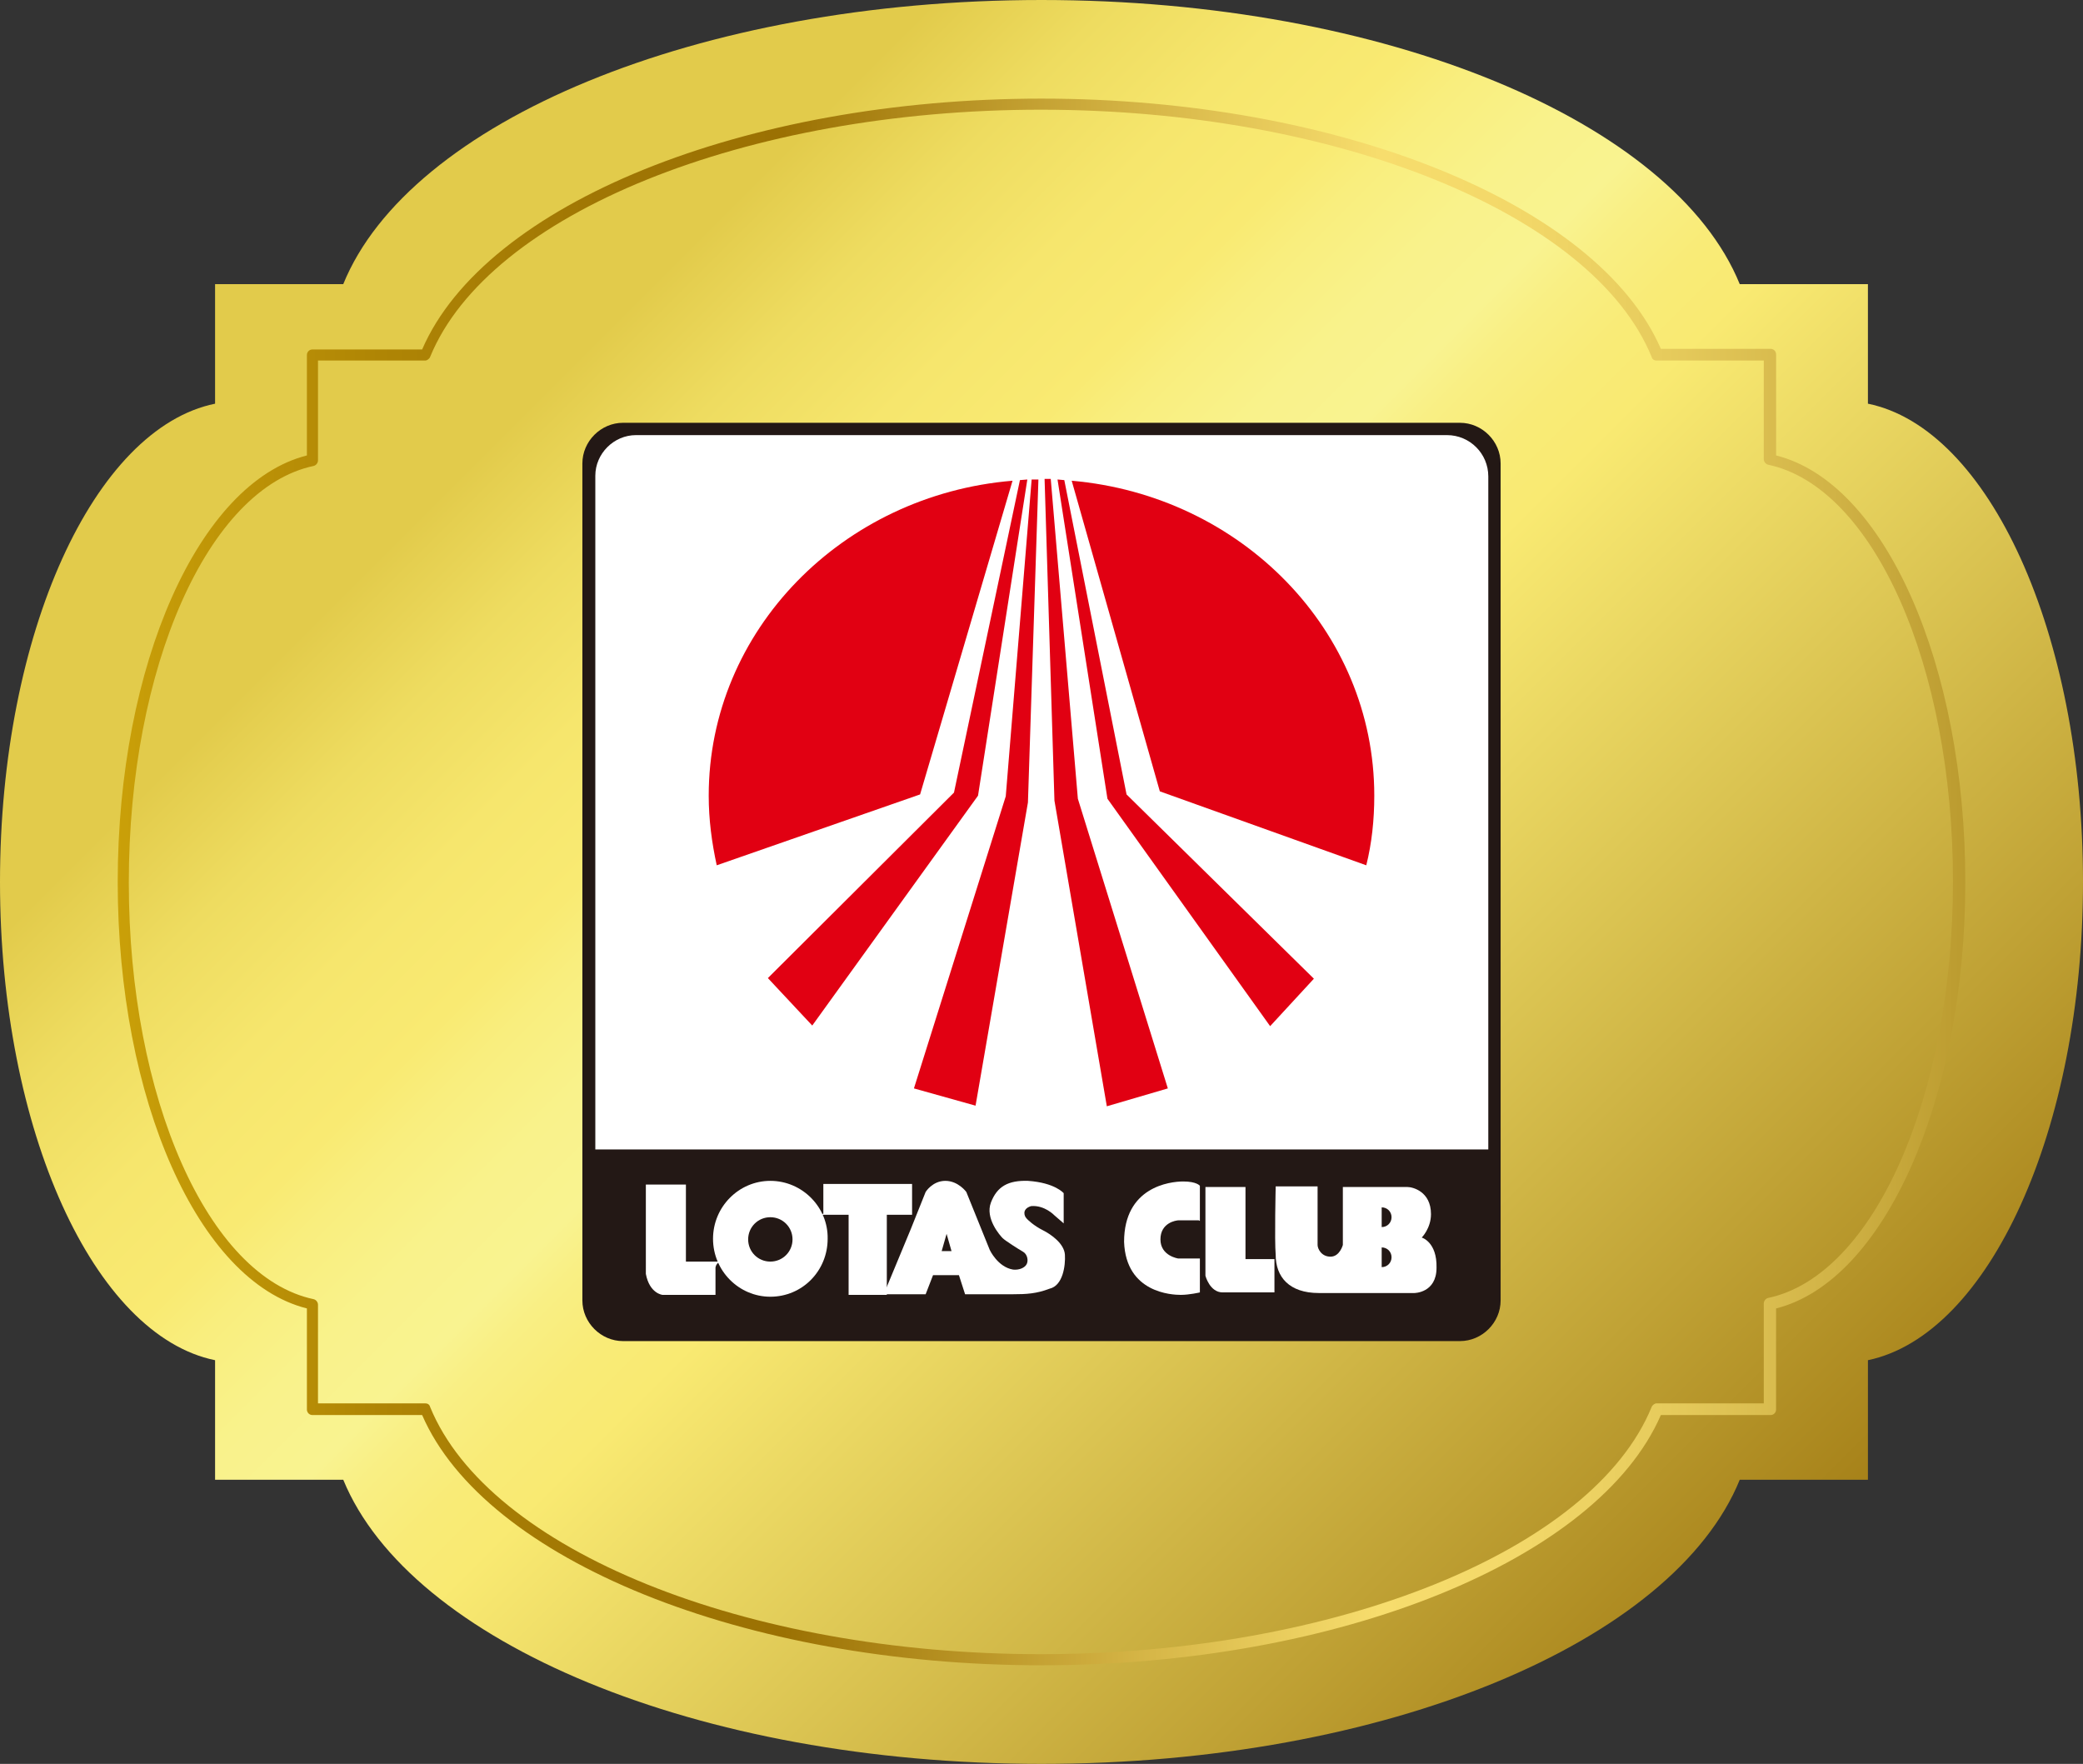
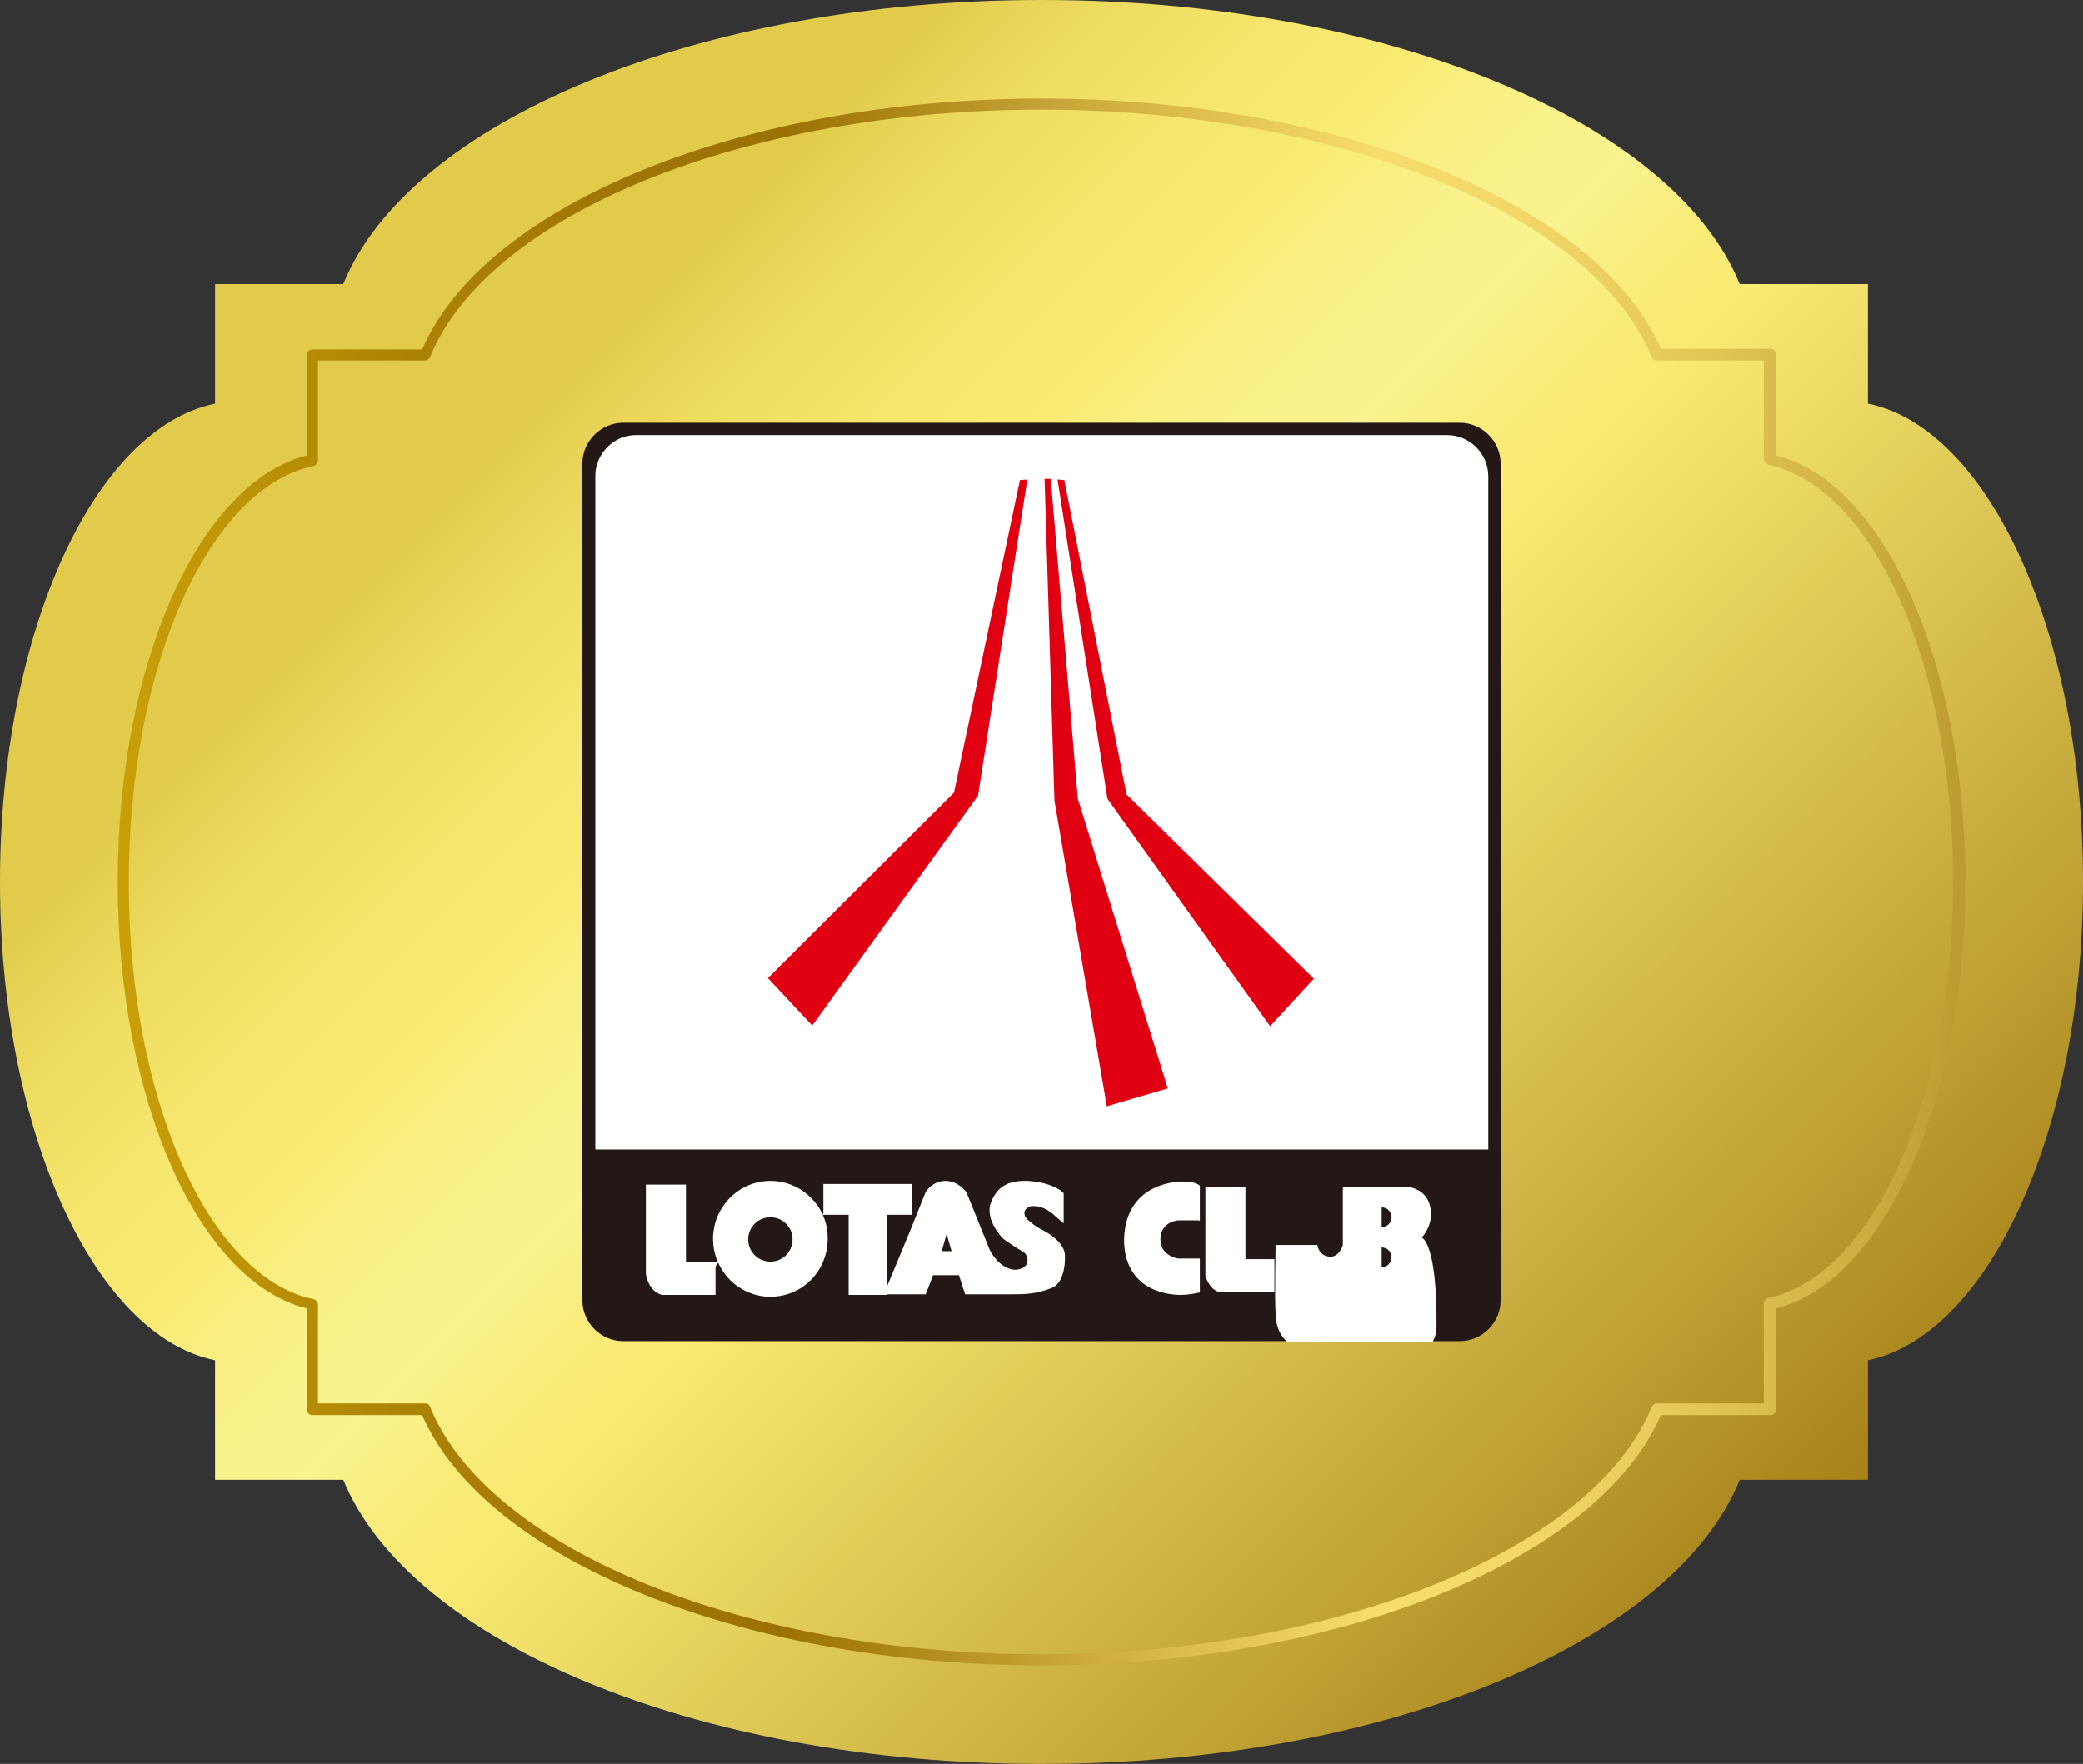
<svg xmlns="http://www.w3.org/2000/svg" xmlns:xlink="http://www.w3.org/1999/xlink" version="1.1" id="レイヤー_1" x="0px" y="0px" viewBox="0 0 338 286.2" style="enable-background:new 0 0 338 286.2;" xml:space="preserve">
  <rect x="0" y="0" width="338" height="286.2" fill="#333333" stroke="none" />
  <style type="text/css">
	.st0{fill:url(#SVGID_1_);}
	.st1{fill:url(#SVGID_00000139276476452573691590000003875032265082942339_);}
	.st2{clip-path:url(#SVGID_00000119819594659779325290000017070550512380775808_);fill:#231815;}
	.st3{clip-path:url(#SVGID_00000119819594659779325290000017070550512380775808_);fill:#FFFFFF;}
	.st4{clip-path:url(#SVGID_00000119819594659779325290000017070550512380775808_);fill:#E10012;}
</style>
  <g>
    <g>
      <linearGradient id="SVGID_1_" gradientUnits="userSpaceOnUse" x1="43.183" y1="17.266" x2="386.229" y2="360.313">
        <stop offset="0.133" style="stop-color:#E2CB4B" />
        <stop offset="0.176" style="stop-color:#EEDC60" />
        <stop offset="0.219" style="stop-color:#F6E66D" />
        <stop offset="0.257" style="stop-color:#F9EA72" />
        <stop offset="0.276" style="stop-color:#F9EE7E" />
        <stop offset="0.306" style="stop-color:#F9F28B" />
        <stop offset="0.334" style="stop-color:#F9F390" />
        <stop offset="0.348" style="stop-color:#F9EF84" />
        <stop offset="0.372" style="stop-color:#F9EB77" />
        <stop offset="0.393" style="stop-color:#F9EA72" />
        <stop offset="0.611" style="stop-color:#C0A235" />
        <stop offset="0.734" style="stop-color:#9E7710" />
        <stop offset="0.819" style="stop-color:#B18912" />
        <stop offset="0.921" style="stop-color:#C19913" />
        <stop offset="1" style="stop-color:#C79F14" />
      </linearGradient>
      <path class="st0" d="M338,143.1c0-40.4-15.3-73.6-34.9-77.6V46.1h-20.8C271.6,19.8,224.9,0,169,0C113.1,0,66.4,19.8,55.7,46.1    H34.9v19.4C15.3,69.5,0,102.7,0,143.1s15.3,73.6,34.9,77.6v19.4h20.8c10.8,26.3,57.4,46.1,113.3,46.1    c55.9,0,102.6-19.8,113.3-46.1h20.8v-19.4C322.7,216.6,338,183.4,338,143.1z" />
      <g>
        <linearGradient id="SVGID_00000034775261204835207140000005262615248640937141_" gradientUnits="userSpaceOnUse" x1="19.074" y1="143.084" x2="318.926" y2="143.084">
          <stop offset="0" style="stop-color:#CAA008" />
          <stop offset="1.147388e-02" style="stop-color:#C79D08" />
          <stop offset="0.142" style="stop-color:#AF8505" />
          <stop offset="0.261" style="stop-color:#A07604" />
          <stop offset="0.36" style="stop-color:#9B7103" />
          <stop offset="0.56" style="stop-color:#D7B748" />
          <stop offset="0.683" style="stop-color:#F7DD6D" />
          <stop offset="0.756" style="stop-color:#F3D869" />
          <stop offset="0.839" style="stop-color:#E6CB5C" />
          <stop offset="0.925" style="stop-color:#D2B447" />
          <stop offset="1" style="stop-color:#BB9B2F" />
        </linearGradient>
        <path style="fill:url(#SVGID_00000034775261204835207140000005262615248640937141_);" d="M169,270.2     c-48.2,0-90.3-17.1-100.5-40.6H50.7c-0.5,0-0.9-0.4-0.9-0.9v-16.4c-17.6-4.4-30.7-33.9-30.7-69.2s13.2-64.8,30.7-69.2V57.6     c0-0.5,0.4-0.9,0.9-0.9h17.8C78.7,33.1,120.8,16,169,16c48.2,0,90.3,17.1,100.5,40.6h17.8c0.5,0,0.9,0.4,0.9,0.9v16.4     c17.6,4.4,30.7,33.9,30.7,69.2s-13.2,64.8-30.7,69.2v16.4c0,0.5-0.4,0.9-0.9,0.9h-17.8C259.3,253.1,217.2,270.2,169,270.2z      M51.6,227.7h17.4c0.4,0,0.7,0.2,0.8,0.6c9.5,23.2,51.2,40.1,99.1,40.1c47.9,0,89.6-16.9,99.1-40.1c0.1-0.3,0.5-0.6,0.8-0.6h17.4     v-16.2c0-0.4,0.3-0.8,0.7-0.9c17.1-3.6,30-32.6,30-67.6c0-35-12.9-64-30-67.6c-0.4-0.1-0.7-0.5-0.7-0.9V58.5h-17.4     c-0.4,0-0.7-0.2-0.8-0.6c-9.5-23.2-51.2-40.1-99.1-40.1c-47.9,0-89.6,16.9-99.1,40.1c-0.1,0.3-0.5,0.6-0.8,0.6H51.6v16.2     c0,0.4-0.3,0.8-0.7,0.9c-17.1,3.6-30,32.6-30,67.6c0,35,12.9,64,30,67.6c0.4,0.1,0.7,0.5,0.7,0.9V227.7z" />
      </g>
    </g>
    <g>
      <defs>
        <rect id="SVGID_00000014626473850152347610000000395830956229186979_" x="94.5" y="68.6" width="149.1" height="149.1" />
      </defs>
      <clipPath id="SVGID_00000173135236532520436090000007035739641911597707_">
        <use xlink:href="#SVGID_00000014626473850152347610000000395830956229186979_" style="overflow:visible;" />
      </clipPath>
      <path style="clip-path:url(#SVGID_00000173135236532520436090000007035739641911597707_);fill:#231815;" d="M94.5,211    c0,3.6,3,6.6,6.6,6.6h135.8c3.6,0,6.6-3,6.6-6.6V75.2c0-3.6-3-6.6-6.6-6.6H101.1c-3.6,0-6.6,3-6.6,6.6V211z" />
      <path style="clip-path:url(#SVGID_00000173135236532520436090000007035739641911597707_);fill:#FFFFFF;" d="M234.8,70.6H103.2    c-3.6,0-6.6,3-6.6,6.6v18.1v84.6v6.6h6.6h131.7h6.6v-6.6V95.4V77.3C241.5,73.6,238.5,70.6,234.8,70.6" />
-       <path style="clip-path:url(#SVGID_00000173135236532520436090000007035739641911597707_);fill:#E10012;" d="M221.7,140.4    c0.9-3.6,1.3-7.4,1.3-11.3c0-26.8-21.6-48.7-49.1-51.1l14.3,50.4L221.7,140.4z" />
-       <path style="clip-path:url(#SVGID_00000173135236532520436090000007035739641911597707_);fill:#E10012;" d="M164.3,78    c-27.6,2.3-49.3,24.3-49.3,51.1c0,3.9,0.5,7.6,1.3,11.3l33-11.5L164.3,78z" />
      <polygon style="clip-path:url(#SVGID_00000173135236532520436090000007035739641911597707_);fill:#E10012;" points="213.2,158.8     182.8,128.9 172.7,77.9 171.6,77.8 179.7,129.6 206.1,166.5   " />
      <polygon style="clip-path:url(#SVGID_00000173135236532520436090000007035739641911597707_);fill:#E10012;" points="189.5,176.6     174.9,129.6 170.5,77.7 169.5,77.7 171.1,129.9 179.6,179.5   " />
-       <polygon style="clip-path:url(#SVGID_00000173135236532520436090000007035739641911597707_);fill:#E10012;" points="158.3,179.4     166.8,130.2 168.5,77.8 167.4,77.8 163.2,129.2 148.3,176.6   " />
      <polygon style="clip-path:url(#SVGID_00000173135236532520436090000007035739641911597707_);fill:#E10012;" points="131.8,166.4     158.7,129.1 166.7,77.8 165.5,77.9 154.8,128.6 124.6,158.7   " />
      <rect x="96.5" y="186.6" style="clip-path:url(#SVGID_00000173135236532520436090000007035739641911597707_);fill:#231815;" width="144.9" height="29" />
      <path style="clip-path:url(#SVGID_00000173135236532520436090000007035739641911597707_);fill:#FFFFFF;" d="M104.8,192.2h6.5v12.5    h4.5h1c-0.7,0.4-0.7,1-0.7,1v4.4h-8.6c0,0-2.1-0.2-2.7-3.4V192.2z" />
      <path style="clip-path:url(#SVGID_00000173135236532520436090000007035739641911597707_);fill:#FFFFFF;" d="M125,191.6    c-5.1,0-9.3,4.2-9.3,9.4c0,5.2,4.2,9.4,9.3,9.4c5.2,0,9.3-4.2,9.3-9.4C134.4,195.9,130.2,191.6,125,191.6 M125,204.7    c-2,0-3.6-1.6-3.6-3.6c0-2,1.6-3.6,3.6-3.6c2,0,3.6,1.6,3.6,3.6C128.6,203.1,127,204.7,125,204.7" />
      <path style="clip-path:url(#SVGID_00000173135236532520436090000007035739641911597707_);fill:#FFFFFF;" d="M133.6,192.1v4.8    c-0.2,0.2-0.5,0.2-0.5,0.2h4.6v13h6.2v-13h4.1v-5H133.6z" />
      <path style="clip-path:url(#SVGID_00000173135236532520436090000007035739641911597707_);fill:#FFFFFF;" d="M172.8,203.6    c-0.1-1.8-2.2-3.3-3.6-4c-1.4-0.7-2.5-1.7-2.7-2c-0.2-0.2-0.8-1.4,0.8-1.9c2.2-0.2,3.8,1.5,3.8,1.5l1.5,1.3v-4.9    c0,0-1.4-1.7-5.8-2c-3.2-0.1-5,0.9-6,3.5c-1,2.6,1.5,5.4,1.9,5.8c0.4,0.4,2.6,1.8,3.3,2.2c0.7,0.4,0.9,1.4,0.6,2    c-0.3,0.6-1.2,1-2.2,0.9c-2.5-0.4-3.8-3.2-3.8-3.2s-3.3-8.2-3.8-9.4c0,0-1.3-1.8-3.4-1.8c-2.1,0-3.2,1.8-3.2,1.8l-2.4,6l-4.4,10.6    h6.8l1.2-3.1h4.2l1,3.1h7.7c2.3,0,3.9-0.1,6-0.9C172.5,208.6,172.9,205.3,172.8,203.6 M152.8,203l0.8-2.8l0.8,2.8L152.8,203z" />
      <path style="clip-path:url(#SVGID_00000173135236532520436090000007035739641911597707_);fill:#FFFFFF;" d="M194.7,198.1v-5.7    c0,0-0.5-0.7-2.7-0.7c-2.2,0-9.6,0.9-9.6,9.8c0.3,8.3,7.8,8.6,9.2,8.6c1.4,0,3.1-0.4,3.1-0.4v-5.5h-3.5c0,0-2.9-0.4-2.9-3.1    c0-2.7,2.5-3.1,3-3.1h3.2" />
      <path style="clip-path:url(#SVGID_00000173135236532520436090000007035739641911597707_);fill:#FFFFFF;" d="M202.1,192.6h-6.5    v14.4c0,0,0.7,2.7,2.8,2.7h8.4v-5.4h-4.7V192.6z" />
-       <path style="clip-path:url(#SVGID_00000173135236532520436090000007035739641911597707_);fill:#FFFFFF;" d="M230.7,200.8    c0,0,1.5-1.5,1.5-3.8c0-3.7-3-4.4-3.8-4.4h-10.5v9.4c0,0-0.5,1.9-2,1.9c-1.5,0-2.1-1.3-2.1-1.9v-9.5H207c0,0-0.2,8.7,0,11.1    c0,3.6,2.2,6.2,7,6.2h15.5c0,0,3.6,0,3.6-4.1C233.2,201.5,230.7,200.8,230.7,200.8 M224.2,205.6v-3.2c0.9,0,1.6,0.7,1.6,1.6    C225.8,204.9,225.1,205.6,224.2,205.6 M224.2,199.1v-3.2c0.9,0,1.6,0.7,1.6,1.6C225.8,198.4,225.1,199.1,224.2,199.1" />
+       <path style="clip-path:url(#SVGID_00000173135236532520436090000007035739641911597707_);fill:#FFFFFF;" d="M230.7,200.8    c0,0,1.5-1.5,1.5-3.8c0-3.7-3-4.4-3.8-4.4h-10.5v9.4c0,0-0.5,1.9-2,1.9c-1.5,0-2.1-1.3-2.1-1.9H207c0,0-0.2,8.7,0,11.1    c0,3.6,2.2,6.2,7,6.2h15.5c0,0,3.6,0,3.6-4.1C233.2,201.5,230.7,200.8,230.7,200.8 M224.2,205.6v-3.2c0.9,0,1.6,0.7,1.6,1.6    C225.8,204.9,225.1,205.6,224.2,205.6 M224.2,199.1v-3.2c0.9,0,1.6,0.7,1.6,1.6C225.8,198.4,225.1,199.1,224.2,199.1" />
    </g>
  </g>
</svg>